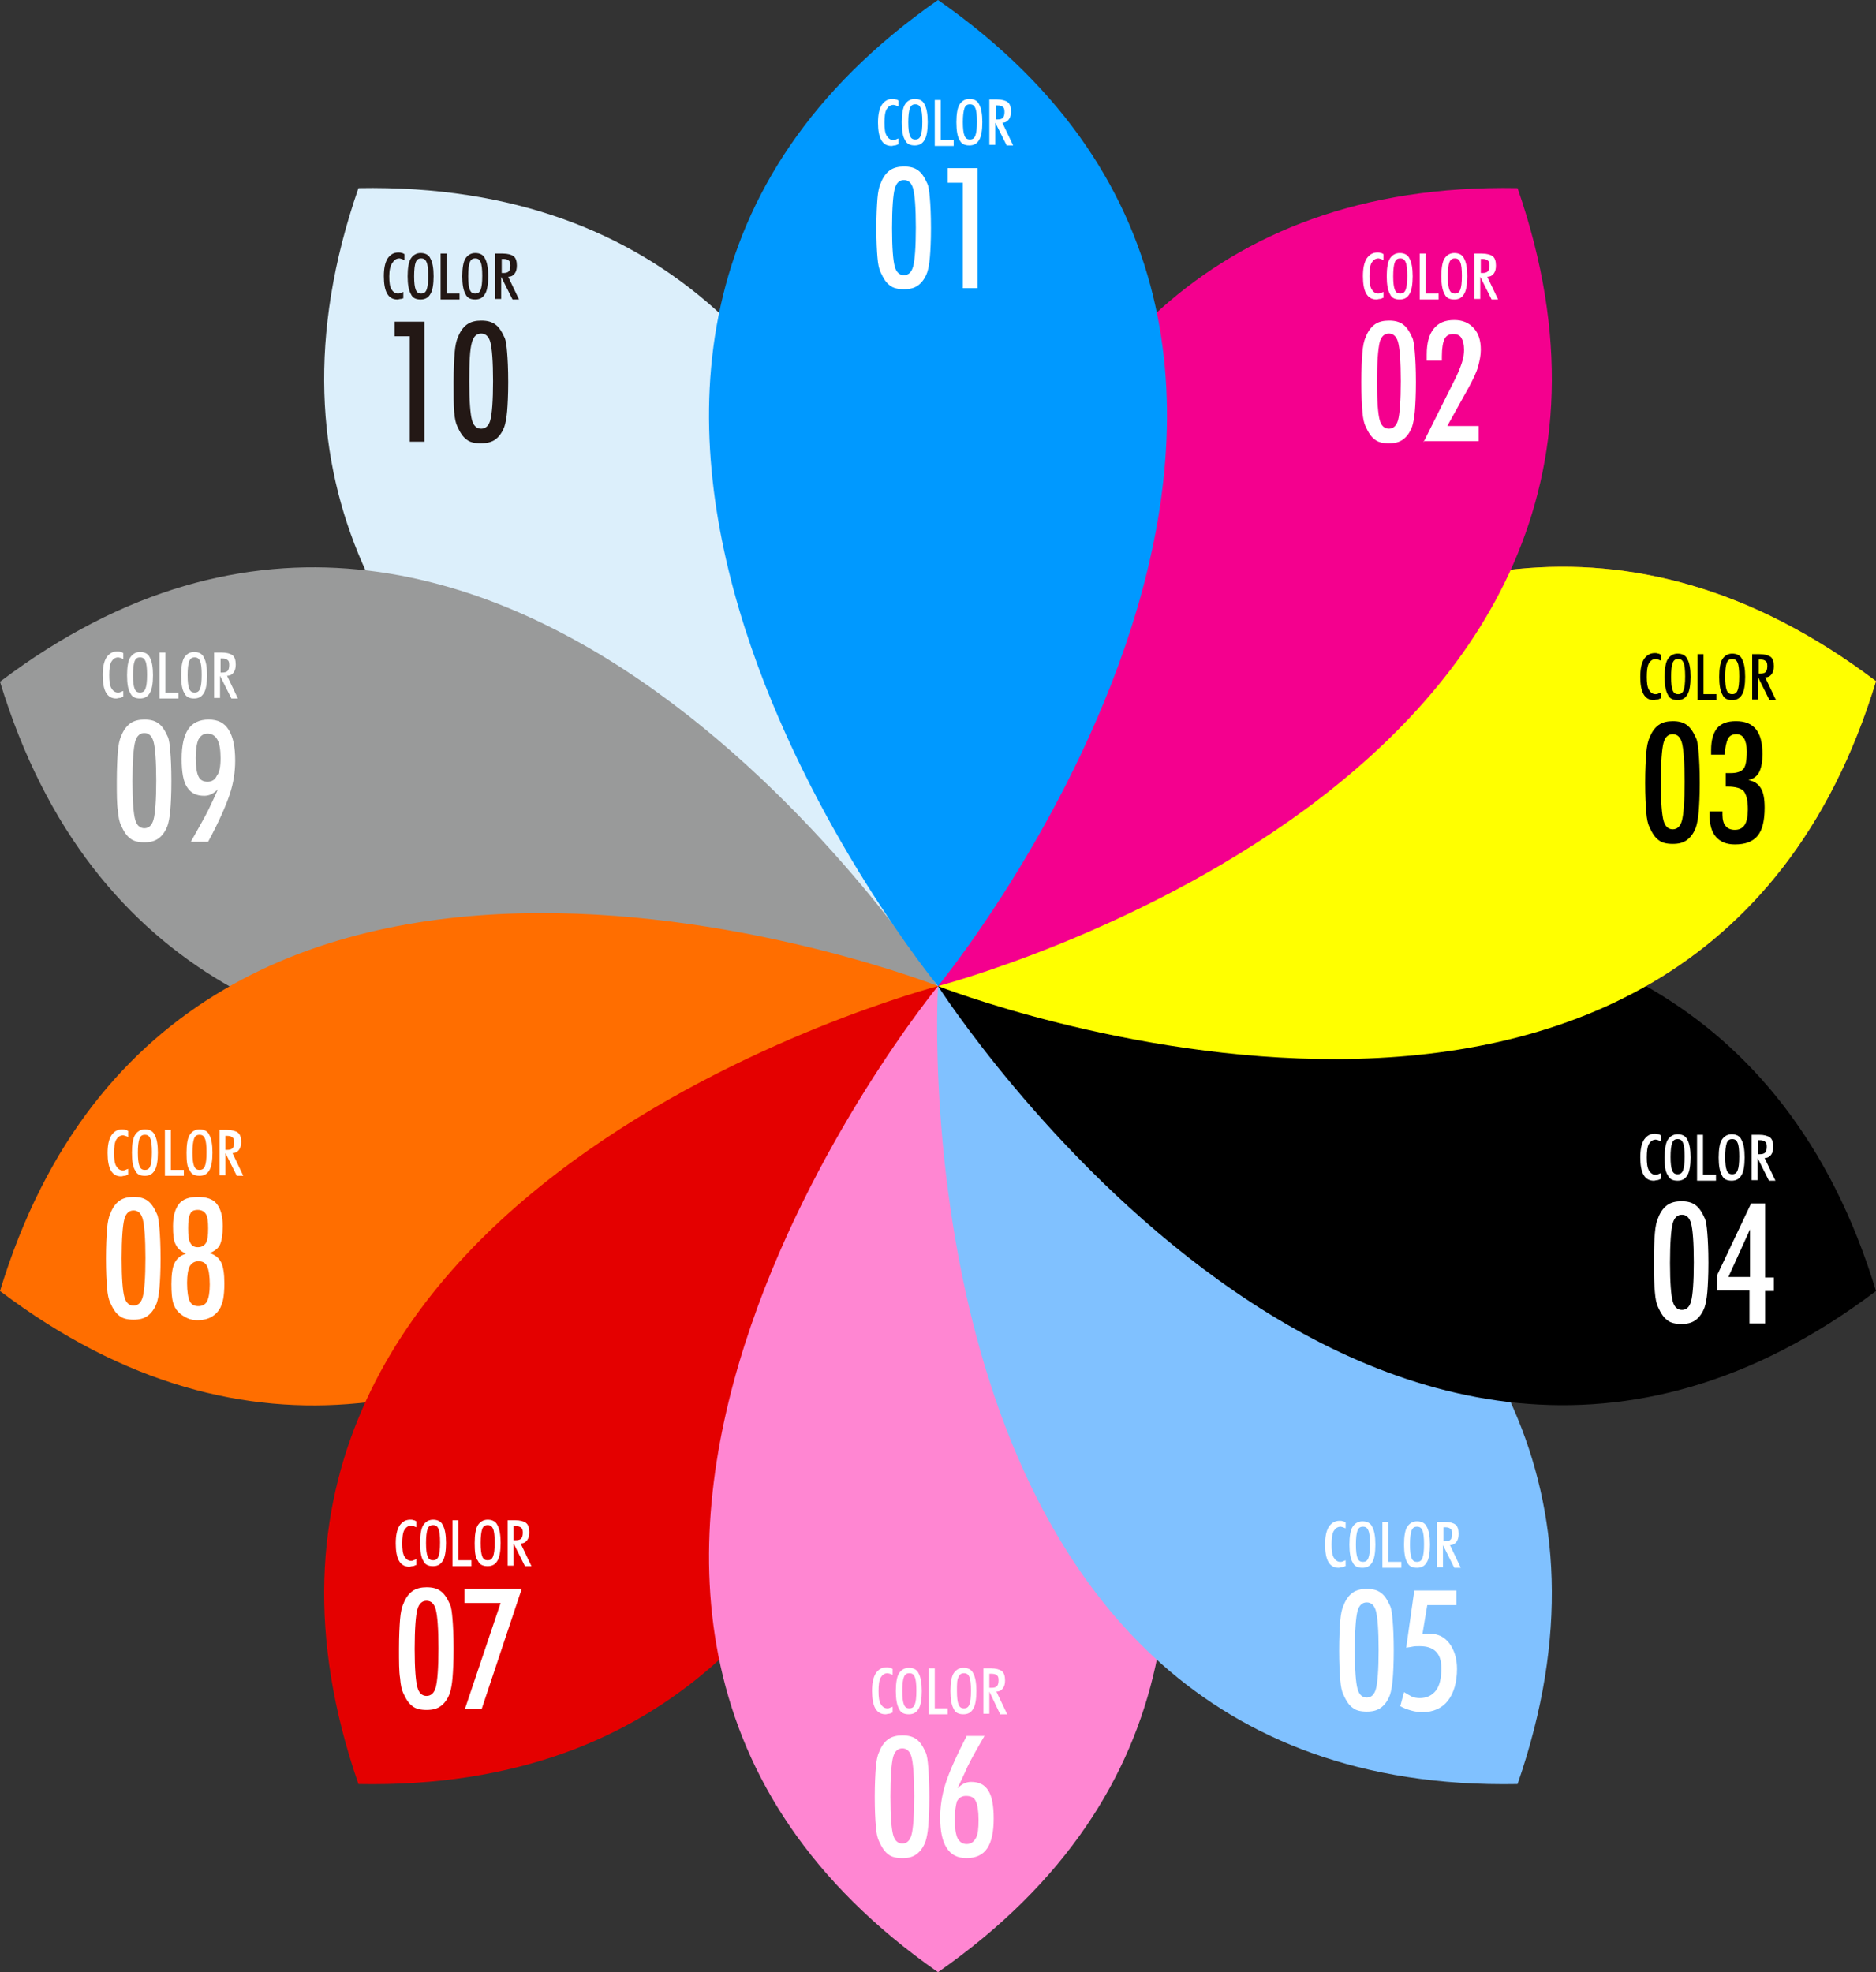
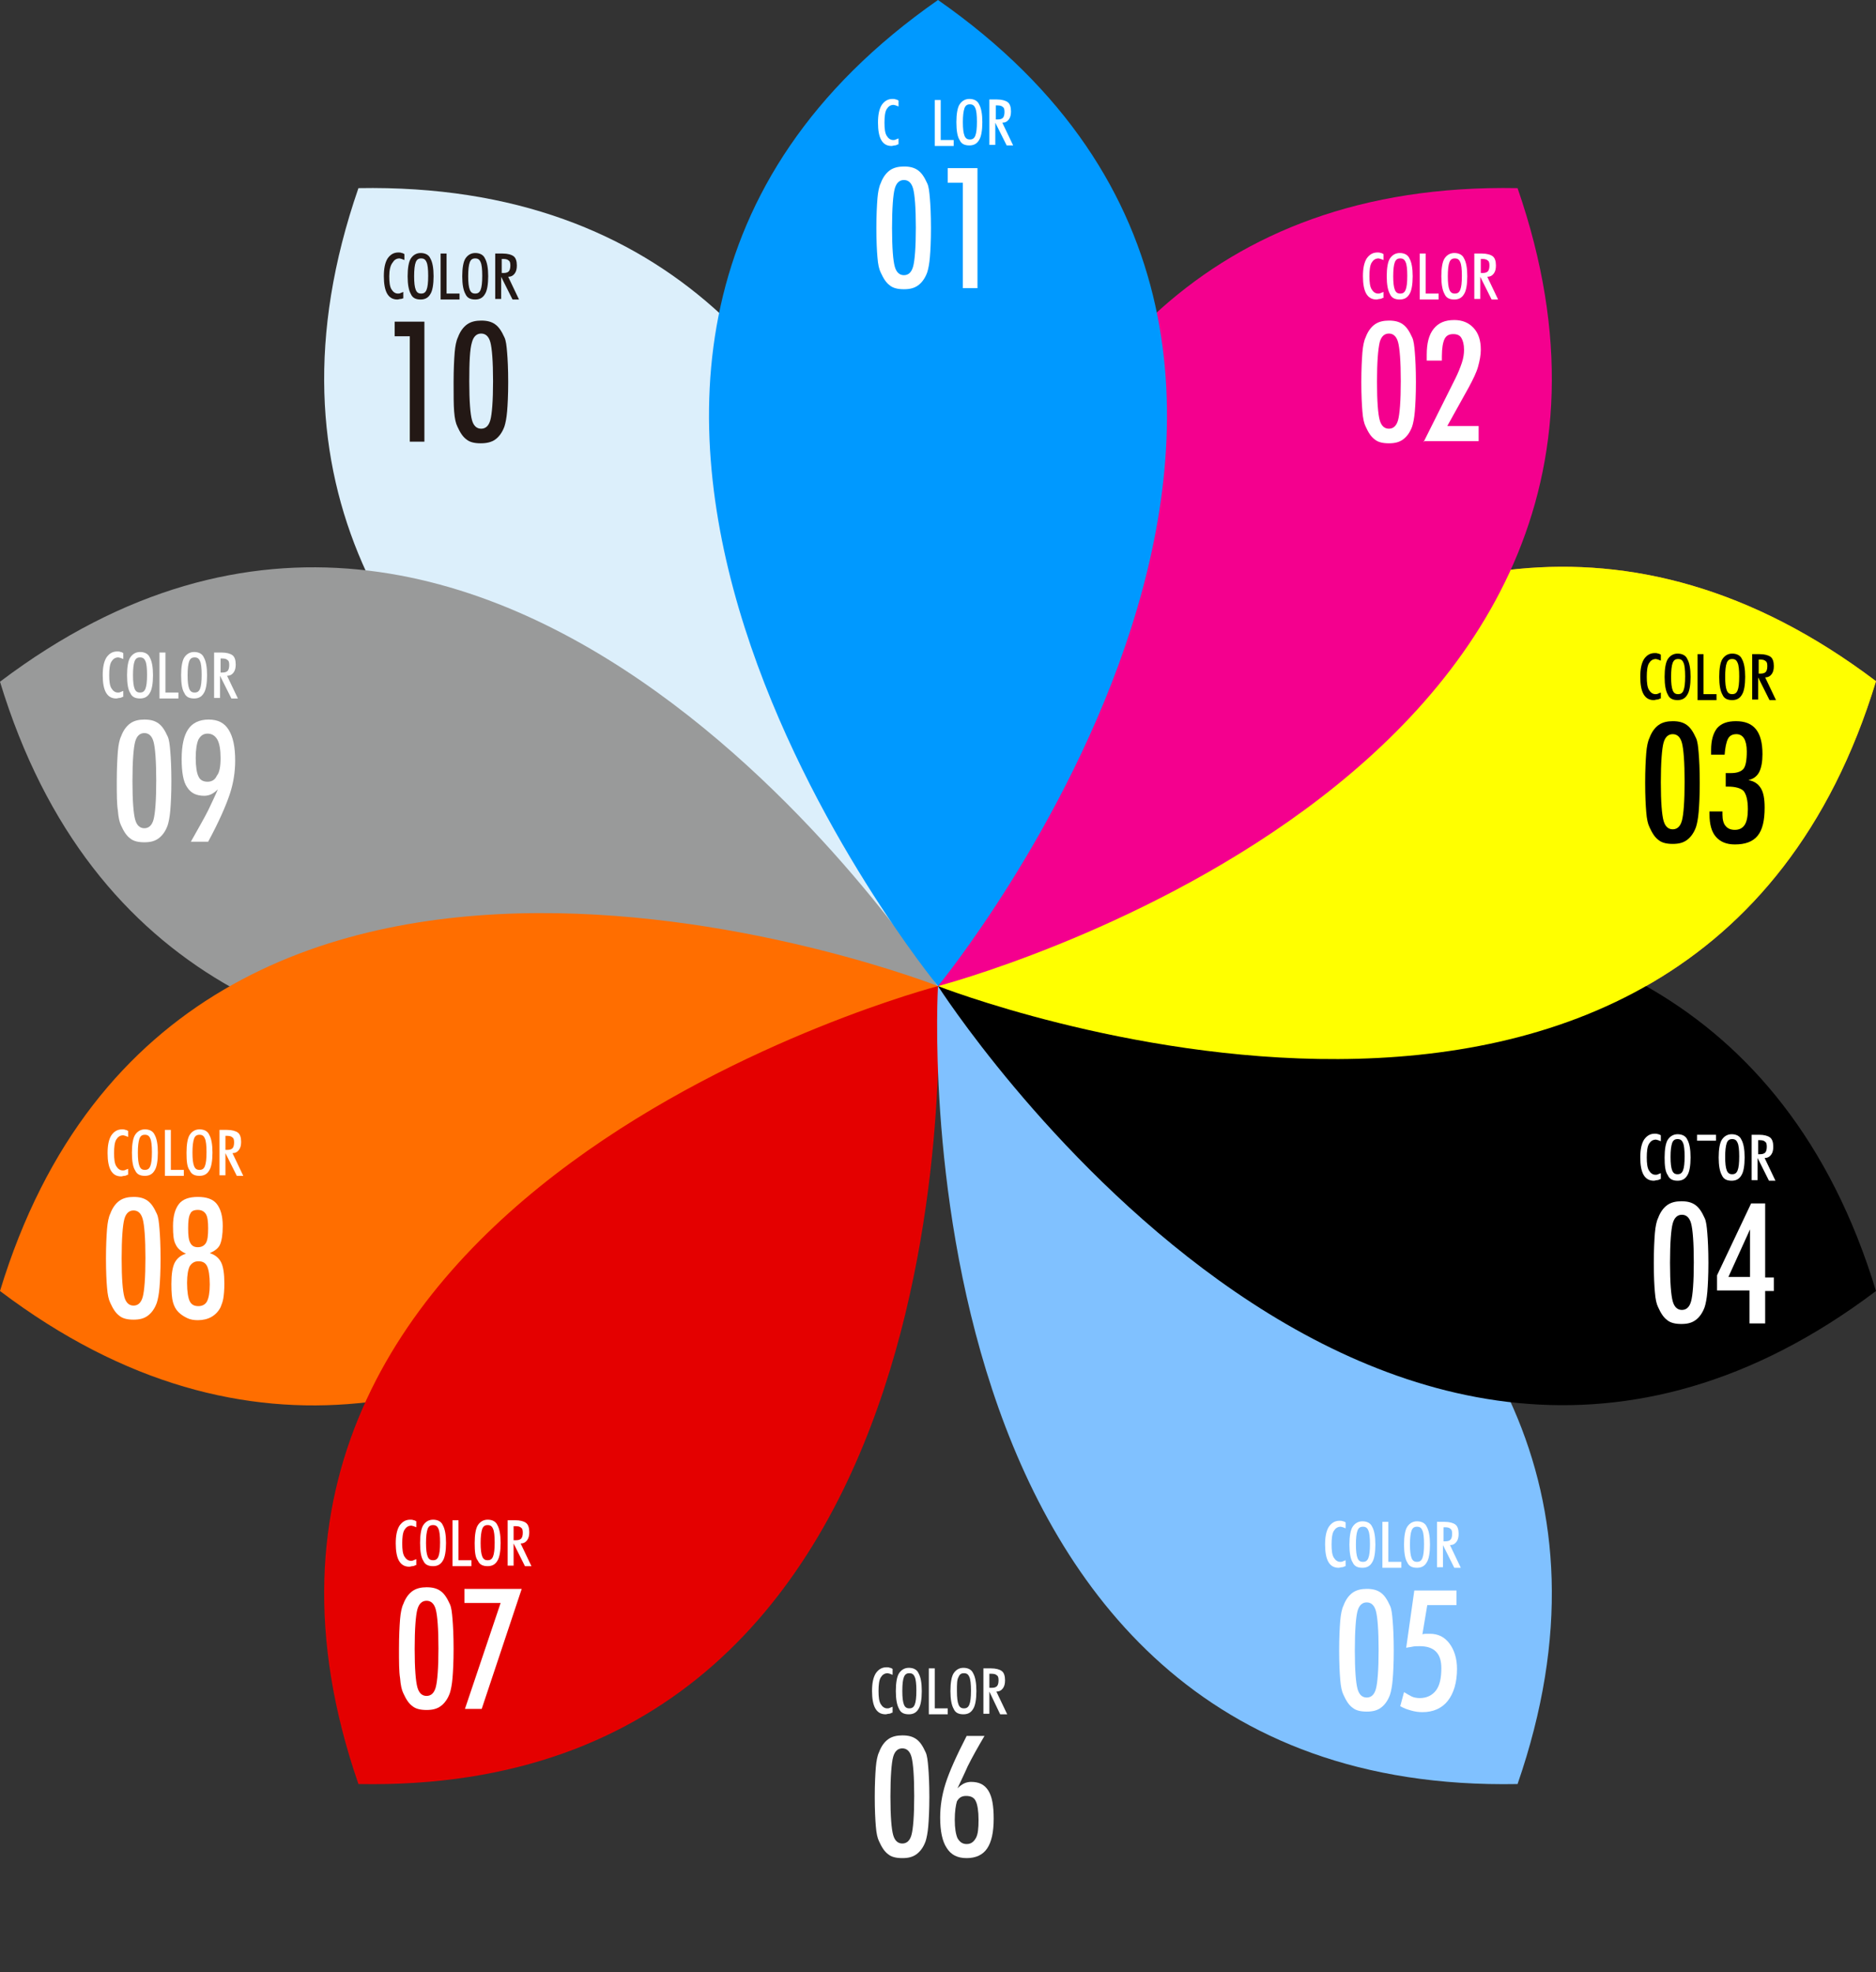
<svg xmlns="http://www.w3.org/2000/svg" version="1.0" id="レイヤー_1" x="0px" y="0px" viewBox="0 0 347 364.8" style="enable-background:new 0 0 347 364.8;" xml:space="preserve">
  <rect x="0" y="0" width="347" height="364.8" fill="#333333" stroke="none" />
  <style type="text/css">
	.st0{fill:#DCEFFB;}
	.st1{fill:#999A9A;}
	.st2{fill:#FF6E00;}
	.st3{fill:#E40000;}
	.st4{fill:#FF86D2;}
	.st5{fill:#FFFFFF;}
	.st6{fill:#80C1FF;}
	.st7{opacity:0.9;fill:#F97A40;}
	.st8{fill:#FFFF00;}
	.st9{fill:#F4008E;}
	.st10{fill:#0099FF;}
	.st11{fill:#231815;}
</style>
  <g>
    <g>
      <path class="st0" d="M66.3,34.8c-38,109.8,107.2,147.6,107.2,147.6S182.4,32.7,66.3,34.8z" />
      <g>
        <path class="st1" d="M0,126.1c33.8,111.2,173.5,56.4,173.5,56.4S92.7,56,0,126.1z" />
      </g>
      <g>
        <path class="st2" d="M0,238.8c92.7,70.1,173.5-56.4,173.5-56.4S33.8,127.6,0,238.8z" />
      </g>
      <g>
        <path class="st3" d="M66.3,330c116.2,2.2,107.2-147.6,107.2-147.6S28.3,220.2,66.3,330z" />
      </g>
      <g>
-         <path class="st4" d="M173.5,364.8c95.3-66.5,0-182.4,0-182.4S78.2,298.3,173.5,364.8z" />
-       </g>
+         </g>
      <g>
        <g>
          <g>
            <path class="st5" d="M165,316.8c-0.2,0.1-0.4,0.2-0.6,0.2c-0.2,0-0.4,0.1-0.6,0.1c-0.9,0-1.5-0.4-1.9-1.1s-0.6-1.8-0.6-3.2       c0-1.4,0.2-2.5,0.7-3.3c0.5-0.7,1.1-1.1,2-1.1c0.2,0,0.4,0,0.6,0.1c0.2,0,0.3,0.1,0.5,0.2v1.1c-0.2-0.1-0.3-0.1-0.5-0.2       c-0.1,0-0.3-0.1-0.4-0.1c-0.6,0-1,0.3-1.3,0.8c-0.3,0.5-0.4,1.4-0.4,2.5c0,1.1,0.1,1.9,0.4,2.4c0.3,0.5,0.7,0.8,1.2,0.8       c0.2,0,0.3,0,0.5-0.1c0.2-0.1,0.3-0.1,0.5-0.2V316.8z" />
            <path class="st5" d="M165.7,312.8c0-1.5,0.2-2.7,0.6-3.3s1-1,1.8-1c0.8,0,1.5,0.3,1.8,1c0.4,0.7,0.6,1.8,0.6,3.3       c0,1.5-0.2,2.7-0.6,3.3c-0.4,0.7-1,1-1.8,1c-0.9,0-1.5-0.3-1.8-1C165.9,315.4,165.7,314.3,165.7,312.8z M166.9,312.8       c0,1.2,0.1,2,0.3,2.5c0.2,0.5,0.5,0.7,1,0.7c0.5,0,0.8-0.2,1-0.7c0.2-0.5,0.3-1.3,0.3-2.6c0-1.2-0.1-2.1-0.3-2.5       c-0.2-0.5-0.5-0.7-1-0.7c-0.5,0-0.8,0.2-1,0.7C167,310.7,166.9,311.5,166.9,312.8z" />
            <path class="st5" d="M171.8,317v-8.4h1.1v7.4h2.4v1.1H171.8z" />
            <path class="st5" d="M175.8,312.8c0-1.5,0.2-2.7,0.6-3.3s1-1,1.8-1c0.8,0,1.5,0.3,1.8,1c0.4,0.7,0.6,1.8,0.6,3.3       c0,1.5-0.2,2.7-0.6,3.3c-0.4,0.7-1,1-1.8,1c-0.9,0-1.5-0.3-1.8-1C176,315.4,175.8,314.3,175.8,312.8z M177,312.8       c0,1.2,0.1,2,0.3,2.5c0.2,0.5,0.5,0.7,1,0.7c0.5,0,0.8-0.2,1-0.7c0.2-0.5,0.3-1.3,0.3-2.6c0-1.2-0.1-2.1-0.3-2.5       c-0.2-0.5-0.5-0.7-1-0.7c-0.5,0-0.8,0.2-1,0.7C177,310.7,177,311.5,177,312.8z" />
            <path class="st5" d="M183,312.9v4.1h-1.1v-8.4h1.4c0.9,0,1.6,0.2,2,0.5c0.4,0.3,0.6,0.9,0.6,1.7c0,0.6-0.1,1.1-0.4,1.5       s-0.7,0.6-1.2,0.6l2,4.2H185L183,312.9L183,312.9z M183,312.2h0.4c0.5,0,0.8-0.1,1-0.3s0.3-0.6,0.3-1.1c0-0.5-0.1-0.8-0.3-0.9       c-0.2-0.2-0.5-0.3-1-0.3H183V312.2z" />
          </g>
          <g>
            <g>
              <path class="st5" d="M161.8,332.4c0-2.4,0.1-4.2,0.2-5.5c0.1-1.2,0.3-2.2,0.6-2.8c0.4-1.1,1-1.9,1.7-2.4        c0.7-0.5,1.6-0.7,2.6-0.7c1.1,0,1.9,0.2,2.6,0.7c0.7,0.5,1.2,1.3,1.7,2.4c0.3,0.6,0.4,1.6,0.5,2.8c0.1,1.2,0.2,3,0.2,5.5        c0,2.4-0.1,4.2-0.2,5.4c-0.1,1.2-0.3,2.2-0.5,2.8c-0.4,1.1-1,1.9-1.7,2.4c-0.7,0.5-1.5,0.7-2.6,0.7c-1.1,0-2-0.2-2.6-0.7        c-0.7-0.5-1.2-1.3-1.7-2.4c-0.3-0.6-0.5-1.5-0.6-2.8C161.9,336.6,161.8,334.8,161.8,332.4z M164.7,332.3c0,3.7,0.2,6,0.5,7.1        c0.3,1.1,0.9,1.6,1.7,1.6c0.8,0,1.4-0.5,1.7-1.6c0.3-1.1,0.5-3.5,0.5-7.2c0-3.7-0.2-6.1-0.5-7.2c-0.3-1.1-0.9-1.6-1.7-1.6        c-0.8,0-1.4,0.5-1.7,1.6S164.7,328.7,164.7,332.3z" />
              <path class="st5" d="M177.1,330.8c0.4-0.4,0.8-0.7,1.2-0.9c0.4-0.2,0.9-0.3,1.3-0.3c1.5,0,2.5,0.5,3.2,1.6s1,2.8,1,5.2        c0,2.5-0.4,4.3-1.2,5.5c-0.8,1.2-2.1,1.8-3.8,1.8c-1.7,0-2.9-0.6-3.7-1.9c-0.8-1.2-1.2-3.1-1.2-5.6c0-2,0.3-4.1,1-6.3        c0.7-2.2,2-5.1,3.9-8.8h3.3c-1.3,2.2-2.3,4-3.1,5.6C178.3,328.3,177.6,329.7,177.1,330.8z M176.6,336.6c0,1.6,0.2,2.7,0.5,3.4        c0.4,0.7,0.9,1.1,1.7,1.1c0.8,0,1.3-0.4,1.7-1.1c0.4-0.7,0.5-1.8,0.5-3.4c0-1.6-0.2-2.8-0.5-3.4c-0.3-0.7-0.9-1-1.8-1        c-0.8,0-1.3,0.3-1.7,1C176.8,333.9,176.6,335,176.6,336.6z" />
            </g>
          </g>
        </g>
      </g>
      <g>
        <path class="st6" d="M280.7,330c38-109.8-107.2-147.6-107.2-147.6S164.5,332.2,280.7,330z" />
      </g>
      <path class="st7" d="M347,126c-92.7-70.1-173.5,56.4-173.5,56.4S313.2,237.2,347,126z" />
      <g>
        <path d="M347,238.8c-33.8-111.2-173.5-56.4-173.5-56.4S254.3,308.8,347,238.8z" />
      </g>
      <g>
        <path class="st8" d="M347,126c-92.7-70.1-173.5,56.4-173.5,56.4S313.2,237.2,347,126z" />
      </g>
      <g>
        <path class="st9" d="M280.7,34.8c-116.2-2.2-107.2,147.6-107.2,147.6S318.7,144.6,280.7,34.8z" />
      </g>
      <g>
        <path class="st10" d="M173.5,0c-95.3,66.5,0,182.4,0,182.4S268.8,66.5,173.5,0z" />
      </g>
      <g>
        <g>
          <path class="st5" d="M255.8,55.1c-0.2,0.1-0.4,0.2-0.6,0.2c-0.2,0-0.4,0.1-0.6,0.1c-0.9,0-1.5-0.4-1.9-1.1s-0.6-1.8-0.6-3.2      c0-1.4,0.2-2.5,0.7-3.3c0.5-0.7,1.1-1.1,2-1.1c0.2,0,0.4,0,0.6,0.1c0.2,0,0.3,0.1,0.5,0.2v1.1c-0.2-0.1-0.3-0.1-0.5-0.2      c-0.1,0-0.3-0.1-0.4-0.1c-0.6,0-1,0.3-1.3,0.8c-0.3,0.5-0.4,1.4-0.4,2.5c0,1.1,0.1,1.9,0.4,2.4c0.3,0.5,0.7,0.8,1.2,0.8      c0.2,0,0.3,0,0.5-0.1c0.2-0.1,0.3-0.1,0.5-0.2V55.1z" />
          <path class="st5" d="M256.5,51.1c0-1.5,0.2-2.7,0.6-3.3s1-1,1.8-1c0.8,0,1.5,0.3,1.8,1c0.4,0.7,0.6,1.8,0.6,3.3      c0,1.5-0.2,2.7-0.6,3.3c-0.4,0.7-1,1-1.8,1c-0.9,0-1.5-0.3-1.8-1C256.7,53.7,256.5,52.6,256.5,51.1z M257.7,51.1      c0,1.2,0.1,2,0.3,2.5c0.2,0.5,0.5,0.7,1,0.7c0.5,0,0.8-0.2,1-0.7c0.2-0.5,0.3-1.3,0.3-2.6c0-1.2-0.1-2.1-0.3-2.5      c-0.2-0.5-0.5-0.7-1-0.7c-0.5,0-0.8,0.2-1,0.7C257.8,49,257.7,49.9,257.7,51.1z" />
          <path class="st5" d="M262.6,55.3v-8.4h1.1v7.4h2.4v1.1H262.6z" />
          <path class="st5" d="M266.6,51.1c0-1.5,0.2-2.7,0.6-3.3s1-1,1.8-1c0.8,0,1.5,0.3,1.8,1c0.4,0.7,0.6,1.8,0.6,3.3      c0,1.5-0.2,2.7-0.6,3.3c-0.4,0.7-1,1-1.8,1c-0.9,0-1.5-0.3-1.8-1C266.8,53.7,266.6,52.6,266.6,51.1z M267.8,51.1      c0,1.2,0.1,2,0.3,2.5c0.2,0.5,0.5,0.7,1,0.7c0.5,0,0.8-0.2,1-0.7c0.2-0.5,0.3-1.3,0.3-2.6c0-1.2-0.1-2.1-0.3-2.5      c-0.2-0.5-0.5-0.7-1-0.7c-0.5,0-0.8,0.2-1,0.7C267.9,49,267.8,49.9,267.8,51.1z" />
          <path class="st5" d="M273.8,51.2v4.1h-1.1v-8.4h1.4c0.9,0,1.6,0.2,2,0.5c0.4,0.3,0.6,0.9,0.6,1.7c0,0.6-0.1,1.1-0.4,1.5      s-0.7,0.6-1.2,0.6l2,4.2h-1.2L273.8,51.2L273.8,51.2z M273.8,50.5h0.4c0.5,0,0.8-0.1,1-0.3s0.3-0.6,0.3-1.1      c0-0.5-0.1-0.8-0.3-0.9c-0.2-0.2-0.5-0.3-1-0.3h-0.3V50.5z" />
        </g>
        <g>
          <g>
            <path class="st5" d="M251.8,70.7c0-2.4,0.1-4.2,0.2-5.5c0.1-1.2,0.3-2.2,0.6-2.8c0.4-1.1,1-1.9,1.7-2.4       c0.7-0.5,1.6-0.7,2.6-0.7c1.1,0,1.9,0.2,2.6,0.7c0.7,0.5,1.2,1.3,1.7,2.4c0.3,0.6,0.4,1.6,0.5,2.8c0.1,1.2,0.2,3,0.2,5.5       c0,2.4-0.1,4.2-0.2,5.4c-0.1,1.2-0.3,2.2-0.5,2.8c-0.4,1.1-1,1.9-1.7,2.4c-0.7,0.5-1.5,0.7-2.6,0.7c-1.1,0-2-0.2-2.6-0.7       c-0.7-0.5-1.2-1.3-1.7-2.4c-0.3-0.6-0.5-1.5-0.6-2.8C251.9,74.9,251.8,73.1,251.8,70.7z M254.7,70.6c0,3.7,0.2,6,0.5,7.1       c0.3,1.1,0.9,1.6,1.7,1.6c0.8,0,1.4-0.5,1.7-1.6c0.3-1.1,0.5-3.5,0.5-7.2c0-3.7-0.2-6.1-0.5-7.2c-0.3-1.1-0.9-1.6-1.7-1.6       c-0.8,0-1.4,0.5-1.7,1.6C254.9,64.6,254.7,67,254.7,70.6z" />
            <path class="st5" d="M263.3,81.8l5.9-11.8c0.5-1,0.9-2,1.2-2.9c0.3-0.9,0.4-1.7,0.4-2.4c0-1-0.2-1.7-0.5-2.2       c-0.3-0.5-0.8-0.7-1.5-0.7c-0.8,0-1.3,0.3-1.6,0.9c-0.3,0.6-0.5,1.7-0.5,3.2v0.8h-2.8c0-0.1,0-0.3,0-0.4c0-0.1,0-0.4,0-0.7       c0-2.1,0.4-3.7,1.3-4.8s2.1-1.6,3.8-1.6c1.5,0,2.7,0.5,3.6,1.5c0.9,1,1.3,2.3,1.3,4c0,1-0.2,2-0.5,3.1       c-0.3,1.1-0.9,2.3-1.7,3.8l-4,7.2h5.8v2.8H263.3z" />
          </g>
        </g>
      </g>
      <g>
        <g>
          <path class="st11" d="M74.7,55.1c-0.2,0.1-0.4,0.2-0.6,0.2c-0.2,0-0.4,0.1-0.6,0.1c-0.9,0-1.5-0.4-1.9-1.1s-0.6-1.8-0.6-3.2      c0-1.4,0.2-2.5,0.7-3.3c0.5-0.7,1.1-1.1,2-1.1c0.2,0,0.4,0,0.6,0.1c0.2,0,0.3,0.1,0.5,0.2v1.1c-0.2-0.1-0.3-0.1-0.5-0.2      c-0.1,0-0.3-0.1-0.4-0.1c-0.6,0-1,0.3-1.3,0.8C72.2,49.1,72,50,72,51.1c0,1.1,0.1,1.9,0.4,2.4c0.3,0.5,0.7,0.8,1.2,0.8      c0.2,0,0.3,0,0.5-0.1c0.2-0.1,0.3-0.1,0.5-0.2V55.1z" />
          <path class="st11" d="M75.4,51.1c0-1.5,0.2-2.7,0.6-3.3s1-1,1.8-1c0.8,0,1.5,0.3,1.8,1c0.4,0.7,0.6,1.8,0.6,3.3      c0,1.5-0.2,2.7-0.6,3.3c-0.4,0.7-1,1-1.8,1c-0.9,0-1.5-0.3-1.8-1C75.6,53.7,75.4,52.6,75.4,51.1z M76.6,51.1      c0,1.2,0.1,2,0.3,2.5c0.2,0.5,0.5,0.7,1,0.7c0.5,0,0.8-0.2,1-0.7c0.2-0.5,0.3-1.3,0.3-2.6c0-1.2-0.1-2.1-0.3-2.5      c-0.2-0.5-0.5-0.7-1-0.7c-0.5,0-0.8,0.2-1,0.7C76.7,49,76.6,49.9,76.6,51.1z" />
          <path class="st11" d="M81.5,55.3v-8.4h1.1v7.4h2.4v1.1H81.5z" />
          <path class="st11" d="M85.5,51.1c0-1.5,0.2-2.7,0.6-3.3s1-1,1.8-1c0.8,0,1.5,0.3,1.8,1c0.4,0.7,0.6,1.8,0.6,3.3      c0,1.5-0.2,2.7-0.6,3.3c-0.4,0.7-1,1-1.8,1c-0.9,0-1.5-0.3-1.8-1C85.7,53.7,85.5,52.6,85.5,51.1z M86.6,51.1      c0,1.2,0.1,2,0.3,2.5c0.2,0.5,0.5,0.7,1,0.7c0.5,0,0.8-0.2,1-0.7c0.2-0.5,0.3-1.3,0.3-2.6c0-1.2-0.1-2.1-0.3-2.5      c-0.2-0.5-0.5-0.7-1-0.7c-0.5,0-0.8,0.2-1,0.7C86.7,49,86.6,49.9,86.6,51.1z" />
          <path class="st11" d="M92.7,51.2v4.1h-1.1v-8.4h1.4c0.9,0,1.6,0.2,2,0.5c0.4,0.3,0.6,0.9,0.6,1.7c0,0.6-0.1,1.1-0.4,1.5      s-0.7,0.6-1.2,0.6l2,4.2h-1.2L92.7,51.2L92.7,51.2z M92.7,50.5h0.4c0.5,0,0.8-0.1,1-0.3s0.3-0.6,0.3-1.1c0-0.5-0.1-0.8-0.3-0.9      c-0.2-0.2-0.5-0.3-1-0.3h-0.3V50.5z" />
        </g>
        <g>
          <g>
            <path class="st11" d="M75.8,81.8V62.2h-2.8v-2.7h5.5v22.2H75.8z" />
            <path class="st11" d="M83.9,70.7c0-2.4,0.1-4.2,0.2-5.5c0.1-1.2,0.3-2.2,0.6-2.8c0.4-1.1,1-1.9,1.7-2.4       c0.7-0.5,1.6-0.7,2.6-0.7c1.1,0,1.9,0.2,2.6,0.7c0.7,0.5,1.2,1.3,1.7,2.4c0.3,0.6,0.4,1.6,0.5,2.8c0.1,1.2,0.2,3,0.2,5.5       c0,2.4-0.1,4.2-0.2,5.4c-0.1,1.2-0.3,2.2-0.5,2.8c-0.4,1.1-1,1.9-1.7,2.4C90.9,81.8,90,82,88.9,82c-1.1,0-2-0.2-2.6-0.7       c-0.7-0.5-1.2-1.3-1.7-2.4c-0.3-0.6-0.5-1.5-0.6-2.8C83.9,74.9,83.9,73.1,83.9,70.7z M86.8,70.6c0,3.7,0.2,6,0.5,7.1       c0.3,1.1,0.9,1.6,1.7,1.6c0.8,0,1.4-0.5,1.7-1.6c0.3-1.1,0.5-3.5,0.5-7.2c0-3.7-0.2-6.1-0.5-7.2c-0.3-1.1-0.9-1.6-1.7-1.6       c-0.8,0-1.4,0.5-1.7,1.6C86.9,64.6,86.8,67,86.8,70.6z" />
          </g>
        </g>
      </g>
      <g>
        <g>
          <path class="st5" d="M248.8,289.7c-0.2,0.1-0.4,0.2-0.6,0.2c-0.2,0-0.4,0.1-0.6,0.1c-0.9,0-1.5-0.4-1.9-1.1s-0.6-1.8-0.6-3.2      c0-1.4,0.2-2.5,0.7-3.3c0.5-0.7,1.1-1.1,2-1.1c0.2,0,0.4,0,0.6,0.1c0.2,0,0.3,0.1,0.5,0.2v1.1c-0.2-0.1-0.3-0.1-0.5-0.2      c-0.1,0-0.3-0.1-0.4-0.1c-0.6,0-1,0.3-1.3,0.8c-0.3,0.5-0.4,1.4-0.4,2.5c0,1.1,0.1,1.9,0.4,2.4c0.3,0.5,0.7,0.8,1.2,0.8      c0.2,0,0.3,0,0.5-0.1c0.2-0.1,0.3-0.1,0.5-0.2V289.7z" />
          <path class="st5" d="M249.6,285.7c0-1.5,0.2-2.7,0.6-3.3s1-1,1.8-1c0.8,0,1.5,0.3,1.8,1c0.4,0.7,0.6,1.8,0.6,3.3      c0,1.5-0.2,2.7-0.6,3.3c-0.4,0.7-1,1-1.8,1c-0.9,0-1.5-0.3-1.8-1C249.8,288.4,249.6,287.2,249.6,285.7z M250.8,285.7      c0,1.2,0.1,2,0.3,2.5c0.2,0.5,0.5,0.7,1,0.7c0.5,0,0.8-0.2,1-0.7c0.2-0.5,0.3-1.3,0.3-2.6c0-1.2-0.1-2.1-0.3-2.5      c-0.2-0.5-0.5-0.7-1-0.7c-0.5,0-0.8,0.2-1,0.7C250.9,283.6,250.8,284.5,250.8,285.7z" />
          <path class="st5" d="M255.7,289.9v-8.4h1.1v7.4h2.4v1.1H255.7z" />
          <path class="st5" d="M259.7,285.7c0-1.5,0.2-2.7,0.6-3.3s1-1,1.8-1c0.8,0,1.5,0.3,1.8,1c0.4,0.7,0.6,1.8,0.6,3.3      c0,1.5-0.2,2.7-0.6,3.3c-0.4,0.7-1,1-1.8,1c-0.9,0-1.5-0.3-1.8-1C259.9,288.4,259.7,287.2,259.7,285.7z M260.8,285.7      c0,1.2,0.1,2,0.3,2.5c0.2,0.5,0.5,0.7,1,0.7c0.5,0,0.8-0.2,1-0.7c0.2-0.5,0.3-1.3,0.3-2.6c0-1.2-0.1-2.1-0.3-2.5      c-0.2-0.5-0.5-0.7-1-0.7c-0.5,0-0.8,0.2-1,0.7C260.9,283.6,260.8,284.5,260.8,285.7z" />
          <path class="st5" d="M266.9,285.8v4.1h-1.1v-8.4h1.4c0.9,0,1.6,0.2,2,0.5c0.4,0.3,0.6,0.9,0.6,1.7c0,0.6-0.1,1.1-0.4,1.5      s-0.7,0.6-1.2,0.6l2,4.2h-1.2L266.9,285.8L266.9,285.8z M266.9,285.1h0.4c0.5,0,0.8-0.1,1-0.3s0.3-0.6,0.3-1.1      c0-0.5-0.1-0.8-0.3-0.9c-0.2-0.2-0.5-0.3-1-0.3h-0.3V285.1z" />
        </g>
        <g>
          <g>
            <path class="st5" d="M247.7,305.3c0-2.4,0.1-4.2,0.2-5.5c0.1-1.2,0.3-2.2,0.6-2.8c0.4-1.1,1-1.9,1.7-2.4       c0.7-0.5,1.6-0.7,2.6-0.7c1.1,0,1.9,0.2,2.6,0.7c0.7,0.5,1.2,1.3,1.7,2.4c0.3,0.6,0.4,1.6,0.5,2.8c0.1,1.2,0.2,3,0.2,5.5       c0,2.4-0.1,4.2-0.2,5.4c-0.1,1.2-0.3,2.2-0.5,2.8c-0.4,1.1-1,1.9-1.7,2.4c-0.7,0.5-1.5,0.7-2.6,0.7c-1.1,0-2-0.2-2.6-0.7       c-0.7-0.5-1.2-1.3-1.7-2.4c-0.3-0.6-0.5-1.5-0.6-2.8C247.8,309.5,247.7,307.7,247.7,305.3z M250.6,305.3c0,3.7,0.2,6,0.5,7.1       c0.3,1.1,0.9,1.6,1.7,1.6c0.8,0,1.4-0.5,1.7-1.6c0.3-1.1,0.5-3.5,0.5-7.2c0-3.7-0.2-6.1-0.5-7.2c-0.3-1.1-0.9-1.6-1.7-1.6       c-0.8,0-1.4,0.5-1.7,1.6S250.6,301.6,250.6,305.3z" />
            <path class="st5" d="M259.7,313c0.5,0.3,1,0.6,1.4,0.8s1,0.3,1.5,0.3c1.3,0,2.3-0.5,3-1.4c0.7-0.9,1-2.3,1-4.1       c0-1.4-0.3-2.4-1-3.1c-0.7-0.7-1.7-1-3-1c-0.5,0-1,0-1.4,0.1c-0.4,0.1-0.8,0.1-1.1,0.2l1.5-10.6h7.8v2.7h-5.4l-0.9,5.4       c0.3-0.1,0.6-0.1,0.8-0.1s0.4,0,0.6,0c1.5,0,2.7,0.6,3.6,1.8c0.9,1.2,1.4,2.8,1.4,4.7c0,2.5-0.6,4.5-1.7,5.9s-2.7,2.1-4.7,2.1       c-0.7,0-1.4-0.1-2.1-0.3c-0.7-0.2-1.3-0.4-2-0.8L259.7,313z" />
          </g>
        </g>
      </g>
      <g>
        <g>
          <path class="st5" d="M76.9,289.5c-0.2,0.1-0.4,0.2-0.6,0.2c-0.2,0-0.4,0.1-0.6,0.1c-0.9,0-1.5-0.4-1.9-1.1s-0.6-1.8-0.6-3.2      c0-1.4,0.2-2.5,0.7-3.3c0.5-0.7,1.1-1.1,2-1.1c0.2,0,0.4,0,0.6,0.1c0.2,0,0.3,0.1,0.5,0.2v1.1c-0.2-0.1-0.3-0.1-0.5-0.2      c-0.1,0-0.3-0.1-0.4-0.1c-0.6,0-1,0.3-1.3,0.8c-0.3,0.5-0.4,1.4-0.4,2.5c0,1.1,0.1,1.9,0.4,2.4c0.3,0.5,0.7,0.8,1.2,0.8      c0.2,0,0.3,0,0.5-0.1c0.2-0.1,0.3-0.1,0.5-0.2V289.5z" />
          <path class="st5" d="M77.7,285.4c0-1.5,0.2-2.7,0.6-3.3s1-1,1.8-1c0.8,0,1.5,0.3,1.8,1c0.4,0.7,0.6,1.8,0.6,3.3      c0,1.5-0.2,2.7-0.6,3.3c-0.4,0.7-1,1-1.8,1c-0.9,0-1.5-0.3-1.8-1C77.9,288.1,77.7,287,77.7,285.4z M78.8,285.4      c0,1.2,0.1,2,0.3,2.5c0.2,0.5,0.5,0.7,1,0.7c0.5,0,0.8-0.2,1-0.7c0.2-0.5,0.3-1.3,0.3-2.6c0-1.2-0.1-2.1-0.3-2.5      c-0.2-0.5-0.5-0.7-1-0.7c-0.5,0-0.8,0.2-1,0.7C78.9,283.4,78.8,284.2,78.8,285.4z" />
          <path class="st5" d="M83.7,289.6v-8.4h1.1v7.4h2.4v1.1H83.7z" />
          <path class="st5" d="M87.8,285.4c0-1.5,0.2-2.7,0.6-3.3s1-1,1.8-1c0.8,0,1.5,0.3,1.8,1c0.4,0.7,0.6,1.8,0.6,3.3      c0,1.5-0.2,2.7-0.6,3.3c-0.4,0.7-1,1-1.8,1c-0.9,0-1.5-0.3-1.8-1C87.9,288.1,87.8,287,87.8,285.4z M88.9,285.4      c0,1.2,0.1,2,0.3,2.5c0.2,0.5,0.5,0.7,1,0.7c0.5,0,0.8-0.2,1-0.7c0.2-0.5,0.3-1.3,0.3-2.6c0-1.2-0.1-2.1-0.3-2.5      c-0.2-0.5-0.5-0.7-1-0.7c-0.5,0-0.8,0.2-1,0.7C89,283.4,88.9,284.2,88.9,285.4z" />
          <path class="st5" d="M95,285.5v4.1h-1.1v-8.4h1.4c0.9,0,1.6,0.2,2,0.5c0.4,0.3,0.6,0.9,0.6,1.7c0,0.6-0.1,1.1-0.4,1.5      s-0.7,0.6-1.2,0.6l2,4.2h-1.2L95,285.5L95,285.5z M95,284.9h0.4c0.5,0,0.8-0.1,1-0.3s0.3-0.6,0.3-1.1c0-0.5-0.1-0.8-0.3-0.9      c-0.2-0.2-0.5-0.3-1-0.3H95V284.9z" />
        </g>
        <g>
          <g>
            <path class="st5" d="M73.8,305c0-2.4,0.1-4.2,0.2-5.5c0.1-1.2,0.3-2.2,0.6-2.8c0.4-1.1,1-1.9,1.7-2.4c0.7-0.5,1.6-0.7,2.6-0.7       c1.1,0,1.9,0.2,2.6,0.7c0.7,0.5,1.2,1.3,1.7,2.4c0.3,0.6,0.4,1.6,0.5,2.8c0.1,1.2,0.2,3,0.2,5.5c0,2.4-0.1,4.2-0.2,5.4       c-0.1,1.2-0.3,2.2-0.5,2.8c-0.4,1.1-1,1.9-1.7,2.4c-0.7,0.5-1.5,0.7-2.6,0.7c-1.1,0-2-0.2-2.6-0.7c-0.7-0.5-1.2-1.3-1.7-2.4       c-0.3-0.6-0.5-1.5-0.6-2.8C73.8,309.2,73.8,307.4,73.8,305z M76.7,305c0,3.7,0.2,6,0.5,7.1c0.3,1.1,0.9,1.6,1.7,1.6       c0.8,0,1.4-0.5,1.7-1.6c0.3-1.1,0.5-3.5,0.5-7.2c0-3.7-0.2-6.1-0.5-7.2c-0.3-1.1-0.9-1.6-1.7-1.6c-0.8,0-1.4,0.5-1.7,1.6       S76.7,301.3,76.7,305z" />
            <path class="st5" d="M86,316.1l6.6-19.6h-6.7v-2.6h10.6l-7.4,22.2H86z" />
          </g>
        </g>
      </g>
      <g>
        <g>
          <g>
            <path class="st5" d="M22.7,128.9c-0.2,0.1-0.4,0.2-0.6,0.2c-0.2,0-0.4,0.1-0.6,0.1c-0.9,0-1.5-0.4-1.9-1.1s-0.6-1.8-0.6-3.2       c0-1.4,0.2-2.5,0.7-3.3c0.5-0.7,1.1-1.1,2-1.1c0.2,0,0.4,0,0.6,0.1c0.2,0,0.3,0.1,0.5,0.2v1.1c-0.2-0.1-0.3-0.1-0.5-0.2       c-0.1,0-0.3-0.1-0.4-0.1c-0.6,0-1,0.3-1.3,0.8c-0.3,0.5-0.4,1.4-0.4,2.5c0,1.1,0.1,1.9,0.4,2.4c0.3,0.5,0.7,0.8,1.2,0.8       c0.2,0,0.3,0,0.5-0.1c0.2-0.1,0.3-0.1,0.5-0.2V128.9z" />
            <path class="st5" d="M23.5,124.9c0-1.5,0.2-2.7,0.6-3.3s1-1,1.8-1c0.8,0,1.5,0.3,1.8,1c0.4,0.7,0.6,1.8,0.6,3.3       c0,1.5-0.2,2.7-0.6,3.3c-0.4,0.7-1,1-1.8,1c-0.9,0-1.5-0.3-1.8-1C23.7,127.6,23.5,126.5,23.5,124.9z M24.6,124.9       c0,1.2,0.1,2,0.3,2.5c0.2,0.5,0.5,0.7,1,0.7c0.5,0,0.8-0.2,1-0.7c0.2-0.5,0.3-1.3,0.3-2.6c0-1.2-0.1-2.1-0.3-2.5       c-0.2-0.5-0.5-0.7-1-0.7c-0.5,0-0.8,0.2-1,0.7C24.7,122.8,24.6,123.7,24.6,124.9z" />
            <path class="st5" d="M29.5,129.1v-8.4h1.1v7.4h2.4v1.1H29.5z" />
            <path class="st5" d="M33.5,124.9c0-1.5,0.2-2.7,0.6-3.3s1-1,1.8-1c0.8,0,1.5,0.3,1.8,1c0.4,0.7,0.6,1.8,0.6,3.3       c0,1.5-0.2,2.7-0.6,3.3c-0.4,0.7-1,1-1.8,1c-0.9,0-1.5-0.3-1.8-1C33.7,127.6,33.5,126.5,33.5,124.9z M34.7,124.9       c0,1.2,0.1,2,0.3,2.5c0.2,0.5,0.5,0.7,1,0.7c0.5,0,0.8-0.2,1-0.7c0.2-0.5,0.3-1.3,0.3-2.6c0-1.2-0.1-2.1-0.3-2.5       c-0.2-0.5-0.5-0.7-1-0.7c-0.5,0-0.8,0.2-1,0.7C34.8,122.8,34.7,123.7,34.7,124.9z" />
            <path class="st5" d="M40.7,125v4.1h-1.1v-8.4H41c0.9,0,1.6,0.2,2,0.5c0.4,0.3,0.6,0.9,0.6,1.7c0,0.6-0.1,1.1-0.4,1.5       s-0.7,0.6-1.2,0.6l2,4.2h-1.2L40.7,125L40.7,125z M40.7,124.4h0.4c0.5,0,0.8-0.1,1-0.3s0.3-0.6,0.3-1.1c0-0.5-0.1-0.8-0.3-0.9       c-0.2-0.2-0.5-0.3-1-0.3h-0.3V124.4z" />
          </g>
          <g>
            <g>
              <path class="st5" d="M21.6,144.5c0-2.4,0.1-4.2,0.2-5.5c0.1-1.2,0.3-2.2,0.6-2.8c0.4-1.1,1-1.9,1.7-2.4        c0.7-0.5,1.6-0.7,2.6-0.7c1.1,0,1.9,0.2,2.6,0.7c0.7,0.5,1.2,1.3,1.7,2.4c0.3,0.6,0.4,1.6,0.5,2.8c0.1,1.2,0.2,3,0.2,5.5        c0,2.4-0.1,4.2-0.2,5.4c-0.1,1.2-0.3,2.2-0.5,2.8c-0.4,1.1-1,1.9-1.7,2.4c-0.7,0.5-1.5,0.7-2.6,0.7c-1.1,0-2-0.2-2.6-0.7        c-0.7-0.5-1.2-1.3-1.7-2.4c-0.3-0.6-0.5-1.5-0.6-2.8C21.6,148.7,21.6,146.9,21.6,144.5z M24.5,144.5c0,3.7,0.2,6,0.5,7.1        c0.3,1.1,0.9,1.6,1.7,1.6c0.8,0,1.4-0.5,1.7-1.6c0.3-1.1,0.5-3.5,0.5-7.2c0-3.7-0.2-6.1-0.5-7.2c-0.3-1.1-0.9-1.6-1.7-1.6        c-0.8,0-1.4,0.5-1.7,1.6S24.5,140.8,24.5,144.5z" />
              <path class="st5" d="M40.3,146c-0.4,0.4-0.8,0.7-1.2,0.9c-0.4,0.2-0.9,0.3-1.3,0.3c-1.5,0-2.5-0.5-3.2-1.6c-0.7-1-1-2.8-1-5.2        c0-2.5,0.4-4.3,1.2-5.5c0.8-1.2,2.1-1.8,3.8-1.8c1.7,0,2.9,0.6,3.7,1.9c0.8,1.3,1.2,3.1,1.2,5.7c0,2-0.3,4.1-1,6.2        c-0.7,2.1-2,5.1-4,8.8h-3.2c1.4-2.5,2.5-4.4,3.2-5.8C39.2,148.4,39.8,147.2,40.3,146z M40.8,140.2c0-1.5-0.2-2.7-0.6-3.4        c-0.4-0.7-1-1.1-1.8-1.1c-0.8,0-1.3,0.4-1.7,1.1c-0.3,0.7-0.5,1.8-0.5,3.4c0,1.6,0.2,2.8,0.5,3.4c0.3,0.7,0.9,1,1.7,1        c0.8,0,1.4-0.4,1.7-1.1C40.6,142.9,40.8,141.8,40.8,140.2z" />
            </g>
          </g>
        </g>
      </g>
      <g>
        <g>
          <g>
            <path d="M307.1,129.2c-0.2,0.1-0.4,0.2-0.6,0.2c-0.2,0-0.4,0.1-0.6,0.1c-0.9,0-1.5-0.4-1.9-1.1s-0.6-1.8-0.6-3.2       c0-1.4,0.2-2.5,0.7-3.3c0.5-0.7,1.1-1.1,2-1.1c0.2,0,0.4,0,0.6,0.1c0.2,0,0.3,0.1,0.5,0.2v1.1c-0.2-0.1-0.3-0.1-0.5-0.2       c-0.1,0-0.3-0.1-0.4-0.1c-0.6,0-1,0.3-1.3,0.8c-0.3,0.5-0.4,1.4-0.4,2.5c0,1.1,0.1,1.9,0.4,2.4c0.3,0.5,0.7,0.8,1.2,0.8       c0.2,0,0.3,0,0.5-0.1c0.2-0.1,0.3-0.1,0.5-0.2V129.2z" />
            <path d="M307.9,125.2c0-1.5,0.2-2.7,0.6-3.3s1-1,1.8-1c0.8,0,1.5,0.3,1.8,1c0.4,0.7,0.6,1.8,0.6,3.3c0,1.5-0.2,2.7-0.6,3.3       c-0.4,0.7-1,1-1.8,1c-0.9,0-1.5-0.3-1.8-1C308.1,127.8,307.9,126.7,307.9,125.2z M309.1,125.2c0,1.2,0.1,2,0.3,2.5       c0.2,0.5,0.5,0.7,1,0.7c0.5,0,0.8-0.2,1-0.7c0.2-0.5,0.3-1.3,0.3-2.6c0-1.2-0.1-2.1-0.3-2.5c-0.2-0.5-0.5-0.7-1-0.7       c-0.5,0-0.8,0.2-1,0.7C309.2,123.1,309.1,124,309.1,125.2z" />
            <path d="M314,129.4V121h1.1v7.4h2.4v1.1H314z" />
            <path d="M318,125.2c0-1.5,0.2-2.7,0.6-3.3s1-1,1.8-1c0.8,0,1.5,0.3,1.8,1c0.4,0.7,0.6,1.8,0.6,3.3c0,1.5-0.2,2.7-0.6,3.3       c-0.4,0.7-1,1-1.8,1c-0.9,0-1.5-0.3-1.8-1C318.2,127.8,318,126.7,318,125.2z M319.1,125.2c0,1.2,0.1,2,0.3,2.5       c0.2,0.5,0.5,0.7,1,0.7c0.5,0,0.8-0.2,1-0.7c0.2-0.5,0.3-1.3,0.3-2.6c0-1.2-0.1-2.1-0.3-2.5c-0.2-0.5-0.5-0.7-1-0.7       c-0.5,0-0.8,0.2-1,0.7C319.2,123.1,319.1,124,319.1,125.2z" />
            <path d="M325.2,125.3v4.1h-1.1V121h1.4c0.9,0,1.6,0.2,2,0.5c0.4,0.3,0.6,0.9,0.6,1.7c0,0.6-0.1,1.1-0.4,1.5s-0.7,0.6-1.2,0.6       l2,4.2h-1.2L325.2,125.3L325.2,125.3z M325.2,124.6h0.4c0.5,0,0.8-0.1,1-0.3s0.3-0.6,0.3-1.1c0-0.5-0.1-0.8-0.3-0.9       c-0.2-0.2-0.5-0.3-1-0.3h-0.3V124.6z" />
          </g>
          <g>
            <g>
              <path d="M304.3,144.8c0-2.4,0.1-4.2,0.2-5.5c0.1-1.2,0.3-2.2,0.6-2.8c0.4-1.1,1-1.9,1.7-2.4c0.7-0.5,1.6-0.7,2.6-0.7        c1.1,0,1.9,0.2,2.6,0.7c0.7,0.5,1.2,1.3,1.7,2.4c0.3,0.6,0.4,1.6,0.5,2.8c0.1,1.2,0.2,3,0.2,5.5c0,2.4-0.1,4.2-0.2,5.4        c-0.1,1.2-0.3,2.2-0.5,2.8c-0.4,1.1-1,1.9-1.7,2.4c-0.7,0.5-1.5,0.7-2.6,0.7c-1.1,0-2-0.2-2.6-0.7c-0.7-0.5-1.2-1.3-1.7-2.4        c-0.3-0.6-0.5-1.5-0.6-2.8C304.4,149,304.3,147.2,304.3,144.8z M307.2,144.7c0,3.7,0.2,6,0.5,7.1c0.3,1.1,0.9,1.6,1.7,1.6        c0.8,0,1.4-0.5,1.7-1.6c0.3-1.1,0.5-3.5,0.5-7.2c0-3.7-0.2-6.1-0.5-7.2c-0.3-1.1-0.9-1.6-1.7-1.6c-0.8,0-1.4,0.5-1.7,1.6        S307.2,141.1,307.2,144.7z" />
              <path d="M316,150.1h2.6c0,0.1,0,0.1,0,0.3c0,0.1,0,0.2,0,0.3c0,0.9,0.2,1.7,0.6,2.1c0.4,0.5,1,0.7,1.7,0.7        c0.8,0,1.4-0.3,1.8-0.9c0.4-0.6,0.6-1.6,0.6-2.9c0-1.7-0.3-2.8-0.8-3.4c-0.5-0.5-1.5-0.8-2.9-0.8h-0.4V143c0.1,0,0.2,0,0.4,0        c0.1,0,0.3,0,0.6,0c1.1,0,1.9-0.3,2.3-0.8c0.4-0.5,0.6-1.6,0.6-3.2c0-1.1-0.2-1.9-0.5-2.4c-0.3-0.5-0.8-0.8-1.4-0.8        c-0.8,0-1.3,0.3-1.6,0.9c-0.3,0.6-0.5,1.6-0.6,2.9h-2.5c0-0.1,0-0.2,0-0.3c0-0.1,0-0.3,0-0.6c0-1.8,0.4-3.1,1.1-4        c0.8-0.9,1.9-1.3,3.5-1.3c1.7,0,2.9,0.5,3.7,1.5c0.8,1,1.2,2.5,1.2,4.6c0,1.4-0.2,2.5-0.6,3.3c-0.4,0.8-1.1,1.3-2,1.5        c1.1,0.2,1.8,0.7,2.3,1.5c0.5,0.8,0.7,2,0.7,3.6c0,2.4-0.4,4.1-1.3,5.2c-0.9,1.1-2.3,1.6-4.2,1.6c-1.6,0-2.7-0.5-3.5-1.4        c-0.8-0.9-1.2-2.3-1.2-4.2V150.1z" />
            </g>
          </g>
        </g>
      </g>
      <g>
        <g>
          <g>
            <path class="st5" d="M307.1,218.1c-0.2,0.1-0.4,0.2-0.6,0.2c-0.2,0-0.4,0.1-0.6,0.1c-0.9,0-1.5-0.4-1.9-1.1s-0.6-1.8-0.6-3.2       c0-1.4,0.2-2.5,0.7-3.3c0.5-0.7,1.1-1.1,2-1.1c0.2,0,0.4,0,0.6,0.1c0.2,0,0.3,0.1,0.5,0.2v1.1c-0.2-0.1-0.3-0.1-0.5-0.2       c-0.1,0-0.3-0.1-0.4-0.1c-0.6,0-1,0.3-1.3,0.8c-0.3,0.5-0.4,1.4-0.4,2.5c0,1.1,0.1,1.9,0.4,2.4c0.3,0.5,0.7,0.8,1.2,0.8       c0.2,0,0.3,0,0.5-0.1c0.2-0.1,0.3-0.1,0.5-0.2V218.1z" />
            <path class="st5" d="M307.9,214.1c0-1.5,0.2-2.7,0.6-3.3s1-1,1.8-1c0.8,0,1.5,0.3,1.8,1c0.4,0.7,0.6,1.8,0.6,3.3       c0,1.5-0.2,2.7-0.6,3.3c-0.4,0.7-1,1-1.8,1c-0.9,0-1.5-0.3-1.8-1C308,216.7,307.9,215.6,307.9,214.1z M309,214       c0,1.2,0.1,2,0.3,2.5c0.2,0.5,0.5,0.7,1,0.7c0.5,0,0.8-0.2,1-0.7c0.2-0.5,0.3-1.3,0.3-2.6c0-1.2-0.1-2.1-0.3-2.5       c-0.2-0.5-0.5-0.7-1-0.7c-0.5,0-0.8,0.2-1,0.7C309.1,212,309,212.8,309,214z" />
-             <path class="st5" d="M313.9,218.3v-8.4h1.1v7.4h2.4v1.1H313.9z" />
+             <path class="st5" d="M313.9,218.3v-8.4h1.1h2.4v1.1H313.9z" />
            <path class="st5" d="M317.9,214.1c0-1.5,0.2-2.7,0.6-3.3s1-1,1.8-1c0.8,0,1.5,0.3,1.8,1c0.4,0.7,0.6,1.8,0.6,3.3       c0,1.5-0.2,2.7-0.6,3.3c-0.4,0.7-1,1-1.8,1c-0.9,0-1.5-0.3-1.8-1C318.1,216.7,317.9,215.6,317.9,214.1z M319.1,214       c0,1.2,0.1,2,0.3,2.5c0.2,0.5,0.5,0.7,1,0.7c0.5,0,0.8-0.2,1-0.7c0.2-0.5,0.3-1.3,0.3-2.6c0-1.2-0.1-2.1-0.3-2.5       c-0.2-0.5-0.5-0.7-1-0.7c-0.5,0-0.8,0.2-1,0.7C319.2,212,319.1,212.8,319.1,214z" />
            <path class="st5" d="M325.1,214.2v4.1H324v-8.4h1.4c0.9,0,1.6,0.2,2,0.5c0.4,0.3,0.6,0.9,0.6,1.7c0,0.6-0.1,1.1-0.4,1.5       s-0.7,0.6-1.2,0.6l2,4.2h-1.2L325.1,214.2L325.1,214.2z M325.1,213.5h0.4c0.5,0,0.8-0.1,1-0.3s0.3-0.6,0.3-1.1       c0-0.5-0.1-0.8-0.3-0.9c-0.2-0.2-0.5-0.3-1-0.3h-0.3V213.5z" />
          </g>
          <g>
            <g>
              <path class="st5" d="M305.9,233.6c0-2.4,0.1-4.2,0.2-5.5c0.1-1.2,0.3-2.2,0.6-2.8c0.4-1.1,1-1.9,1.7-2.4        c0.7-0.5,1.6-0.7,2.6-0.7c1.1,0,1.9,0.2,2.6,0.7c0.7,0.5,1.2,1.3,1.7,2.4c0.3,0.6,0.4,1.6,0.5,2.8c0.1,1.2,0.2,3,0.2,5.5        c0,2.4-0.1,4.2-0.2,5.4c-0.1,1.2-0.3,2.2-0.5,2.8c-0.4,1.1-1,1.9-1.7,2.4c-0.7,0.5-1.5,0.7-2.6,0.7c-1.1,0-2-0.2-2.6-0.7        c-0.7-0.5-1.2-1.3-1.7-2.4c-0.3-0.6-0.5-1.5-0.6-2.8C306,237.9,305.9,236.1,305.9,233.6z M308.9,233.6c0,3.7,0.2,6,0.5,7.1        c0.3,1.1,0.9,1.6,1.7,1.6c0.8,0,1.4-0.5,1.7-1.6c0.3-1.1,0.5-3.5,0.5-7.2c0-3.7-0.2-6.1-0.5-7.2c-0.3-1.1-0.9-1.6-1.7-1.6        c-0.8,0-1.4,0.5-1.7,1.6S308.9,229.9,308.9,233.6z" />
              <path class="st5" d="M323.6,244.7v-6h-6v-2.8l6.3-13.3h2.6v13.7h1.6v2.5h-1.6v6H323.6z M323.7,236.2v-8.8l-4,8.8H323.7z" />
            </g>
          </g>
        </g>
      </g>
      <g>
        <g>
          <g>
            <path class="st5" d="M23.6,217.3c-0.2,0.1-0.4,0.2-0.6,0.2c-0.2,0-0.4,0.1-0.6,0.1c-0.9,0-1.5-0.4-1.9-1.1s-0.6-1.8-0.6-3.2       c0-1.4,0.2-2.5,0.7-3.3c0.5-0.7,1.1-1.1,2-1.1c0.2,0,0.4,0,0.6,0.1c0.2,0,0.3,0.1,0.5,0.2v1.1c-0.2-0.1-0.3-0.1-0.5-0.2       c-0.1,0-0.3-0.1-0.4-0.1c-0.6,0-1,0.3-1.3,0.8c-0.3,0.5-0.4,1.4-0.4,2.5c0,1.1,0.1,1.9,0.4,2.4c0.3,0.5,0.7,0.8,1.2,0.8       c0.2,0,0.3,0,0.5-0.1c0.2-0.1,0.3-0.1,0.5-0.2V217.3z" />
            <path class="st5" d="M24.4,213.2c0-1.5,0.2-2.7,0.6-3.3s1-1,1.8-1c0.8,0,1.5,0.3,1.8,1c0.4,0.7,0.6,1.8,0.6,3.3       c0,1.5-0.2,2.7-0.6,3.3c-0.4,0.7-1,1-1.8,1c-0.9,0-1.5-0.3-1.8-1C24.6,215.9,24.4,214.8,24.4,213.2z M25.5,213.2       c0,1.2,0.1,2,0.3,2.5c0.2,0.5,0.5,0.7,1,0.7c0.5,0,0.8-0.2,1-0.7c0.2-0.5,0.3-1.3,0.3-2.6c0-1.2-0.1-2.1-0.3-2.5       c-0.2-0.5-0.5-0.7-1-0.7c-0.5,0-0.8,0.2-1,0.7C25.6,211.2,25.5,212,25.5,213.2z" />
            <path class="st5" d="M30.5,217.5V209h1.1v7.4H34v1.1H30.5z" />
            <path class="st5" d="M34.5,213.2c0-1.5,0.2-2.7,0.6-3.3s1-1,1.8-1c0.8,0,1.5,0.3,1.8,1c0.4,0.7,0.6,1.8,0.6,3.3       c0,1.5-0.2,2.7-0.6,3.3c-0.4,0.7-1,1-1.8,1c-0.9,0-1.5-0.3-1.8-1C34.6,215.9,34.5,214.8,34.5,213.2z M35.6,213.2       c0,1.2,0.1,2,0.3,2.5c0.2,0.5,0.5,0.7,1,0.7c0.5,0,0.8-0.2,1-0.7c0.2-0.5,0.3-1.3,0.3-2.6c0-1.2-0.1-2.1-0.3-2.5       c-0.2-0.5-0.5-0.7-1-0.7c-0.5,0-0.8,0.2-1,0.7C35.7,211.2,35.6,212,35.6,213.2z" />
            <path class="st5" d="M41.7,213.3v4.1h-1.1V209h1.4c0.9,0,1.6,0.2,2,0.5c0.4,0.3,0.6,0.9,0.6,1.7c0,0.6-0.1,1.1-0.4,1.5       s-0.7,0.6-1.2,0.6l2,4.2h-1.2L41.7,213.3L41.7,213.3z M41.7,212.7H42c0.5,0,0.8-0.1,1-0.3s0.3-0.6,0.3-1.1       c0-0.5-0.1-0.8-0.3-0.9c-0.2-0.2-0.5-0.3-1-0.3h-0.3V212.7z" />
          </g>
          <g>
            <g>
              <path class="st5" d="M19.6,232.8c0-2.4,0.1-4.2,0.2-5.5c0.1-1.2,0.3-2.2,0.6-2.8c0.4-1.1,1-1.9,1.7-2.4        c0.7-0.5,1.6-0.7,2.6-0.7c1.1,0,1.9,0.2,2.6,0.7c0.7,0.5,1.2,1.3,1.7,2.4c0.3,0.6,0.4,1.6,0.5,2.8c0.1,1.2,0.2,3,0.2,5.5        c0,2.4-0.1,4.2-0.2,5.4c-0.1,1.2-0.3,2.2-0.5,2.8c-0.4,1.1-1,1.9-1.7,2.4c-0.7,0.5-1.5,0.7-2.6,0.7c-1.1,0-2-0.2-2.6-0.7        c-0.7-0.5-1.2-1.3-1.7-2.4c-0.3-0.6-0.5-1.5-0.6-2.8C19.7,237.1,19.6,235.2,19.6,232.8z M22.5,232.8c0,3.7,0.2,6,0.5,7.1        c0.3,1.1,0.9,1.6,1.7,1.6c0.8,0,1.4-0.5,1.7-1.6c0.3-1.1,0.5-3.5,0.5-7.2c0-3.7-0.2-6.1-0.5-7.2c-0.3-1.1-0.9-1.6-1.7-1.6        c-0.8,0-1.4,0.5-1.7,1.6S22.5,229.1,22.5,232.8z" />
              <path class="st5" d="M38.8,231.8c1,0.3,1.7,0.9,2.1,1.7c0.4,0.8,0.6,2.1,0.6,3.9c0,1.3-0.1,2.2-0.2,2.8        c-0.1,0.6-0.3,1.1-0.5,1.6c-0.4,0.8-1,1.4-1.7,1.8c-0.7,0.4-1.6,0.6-2.5,0.6c-0.7,0-1.4-0.1-2-0.4c-0.6-0.3-1.1-0.6-1.6-1.1        c-0.5-0.5-0.8-1.1-1-1.8s-0.3-1.8-0.3-3.4c0-1.8,0.2-3.1,0.6-3.9c0.4-0.8,1.1-1.4,2.1-1.7c-0.9-0.4-1.6-1-1.9-1.7        c-0.4-0.7-0.5-1.8-0.5-3.4c0-1.9,0.4-3.2,1.1-4.1c0.7-0.9,1.9-1.3,3.5-1.3c1.6,0,2.8,0.4,3.5,1.3s1.1,2.2,1.1,4.1        c0,1.6-0.2,2.7-0.5,3.4C40.4,230.9,39.7,231.4,38.8,231.8z M34.6,237.3c0,1.6,0.2,2.8,0.5,3.4c0.3,0.6,0.8,0.9,1.6,0.9        c0.7,0,1.3-0.3,1.6-0.9s0.5-1.6,0.5-3.1c0-1.6-0.2-2.8-0.5-3.4c-0.3-0.6-0.8-0.9-1.6-0.9c-0.7,0-1.2,0.3-1.6,0.9        C34.8,234.8,34.6,235.8,34.6,237.3z M36.6,230.7c0.7,0,1.2-0.3,1.5-0.8s0.4-1.4,0.4-2.7c0-1.2-0.1-2.1-0.4-2.6        c-0.3-0.5-0.8-0.8-1.5-0.8c-0.7,0-1.2,0.2-1.4,0.7c-0.3,0.5-0.4,1.4-0.4,2.7c0,1.3,0.1,2.2,0.4,2.7        C35.5,230.5,36,230.7,36.6,230.7z" />
            </g>
          </g>
        </g>
      </g>
      <g>
        <g>
          <g>
            <path class="st5" d="M166.1,26.7c-0.2,0.1-0.4,0.2-0.6,0.2c-0.2,0-0.4,0.1-0.6,0.1c-0.9,0-1.5-0.4-1.9-1.1s-0.6-1.8-0.6-3.2       c0-1.4,0.2-2.5,0.7-3.3c0.5-0.7,1.1-1.1,2-1.1c0.2,0,0.4,0,0.6,0.1c0.2,0,0.3,0.1,0.5,0.2v1.1c-0.2-0.1-0.3-0.1-0.5-0.2       c-0.1,0-0.3-0.1-0.4-0.1c-0.6,0-1,0.3-1.3,0.8c-0.3,0.5-0.4,1.4-0.4,2.5c0,1.1,0.1,1.9,0.4,2.4c0.3,0.5,0.7,0.8,1.2,0.8       c0.2,0,0.3,0,0.5-0.1c0.2-0.1,0.3-0.1,0.5-0.2V26.7z" />
-             <path class="st5" d="M166.8,22.6c0-1.5,0.2-2.7,0.6-3.3s1-1,1.8-1c0.8,0,1.5,0.3,1.8,1c0.4,0.7,0.6,1.8,0.6,3.3       c0,1.5-0.2,2.7-0.6,3.3c-0.4,0.7-1,1-1.8,1c-0.9,0-1.5-0.3-1.8-1C167,25.3,166.8,24.2,166.8,22.6z M168,22.6       c0,1.2,0.1,2,0.3,2.5c0.2,0.5,0.5,0.7,1,0.7c0.5,0,0.8-0.2,1-0.7c0.2-0.5,0.3-1.3,0.3-2.6c0-1.2-0.1-2.1-0.3-2.5       c-0.2-0.5-0.5-0.7-1-0.7c-0.5,0-0.8,0.2-1,0.7C168.1,20.6,168,21.4,168,22.6z" />
            <path class="st5" d="M172.9,26.9v-8.4h1.1v7.4h2.4v1.1H172.9z" />
            <path class="st5" d="M176.9,22.6c0-1.5,0.2-2.7,0.6-3.3s1-1,1.8-1c0.8,0,1.5,0.3,1.8,1c0.4,0.7,0.6,1.8,0.6,3.3       c0,1.5-0.2,2.7-0.6,3.3c-0.4,0.7-1,1-1.8,1c-0.9,0-1.5-0.3-1.8-1C177.1,25.3,176.9,24.2,176.9,22.6z M178.1,22.6       c0,1.2,0.1,2,0.3,2.5c0.2,0.5,0.5,0.7,1,0.7c0.5,0,0.8-0.2,1-0.7c0.2-0.5,0.3-1.3,0.3-2.6c0-1.2-0.1-2.1-0.3-2.5       c-0.2-0.5-0.5-0.7-1-0.7c-0.5,0-0.8,0.2-1,0.7C178.2,20.6,178.1,21.4,178.1,22.6z" />
            <path class="st5" d="M184.1,22.7v4.1H183v-8.4h1.4c0.9,0,1.6,0.2,2,0.5c0.4,0.3,0.6,0.9,0.6,1.7c0,0.6-0.1,1.1-0.4,1.5       s-0.7,0.6-1.2,0.6l2,4.2h-1.2L184.1,22.7L184.1,22.7z M184.1,22.1h0.4c0.5,0,0.8-0.1,1-0.3s0.3-0.6,0.3-1.1       c0-0.5-0.1-0.8-0.3-0.9c-0.2-0.2-0.5-0.3-1-0.3h-0.3V22.1z" />
          </g>
          <g>
            <g>
              <path class="st5" d="M162.1,42.2c0-2.4,0.1-4.2,0.2-5.5c0.1-1.2,0.3-2.2,0.6-2.8c0.4-1.1,1-1.9,1.7-2.4        c0.7-0.5,1.6-0.7,2.6-0.7c1.1,0,1.9,0.2,2.6,0.7c0.7,0.5,1.2,1.3,1.7,2.4c0.3,0.6,0.4,1.6,0.5,2.8c0.1,1.2,0.2,3,0.2,5.5        c0,2.4-0.1,4.2-0.2,5.4c-0.1,1.2-0.3,2.2-0.5,2.8c-0.4,1.1-1,1.9-1.7,2.4c-0.7,0.5-1.5,0.7-2.6,0.7c-1.1,0-2-0.2-2.6-0.7        c-0.7-0.5-1.2-1.3-1.7-2.4c-0.3-0.6-0.5-1.5-0.6-2.8C162.2,46.5,162.1,44.6,162.1,42.2z M165,42.2c0,3.7,0.2,6,0.5,7.1        c0.3,1.1,0.9,1.6,1.7,1.6c0.8,0,1.4-0.5,1.7-1.6c0.3-1.1,0.5-3.5,0.5-7.2c0-3.7-0.2-6.1-0.5-7.2c-0.3-1.1-0.9-1.6-1.7-1.6        c-0.8,0-1.4,0.5-1.7,1.6S165,38.5,165,42.2z" />
              <path class="st5" d="M178.1,53.3V33.8h-2.8v-2.7h5.5v22.2H178.1z" />
            </g>
          </g>
        </g>
      </g>
    </g>
  </g>
</svg>